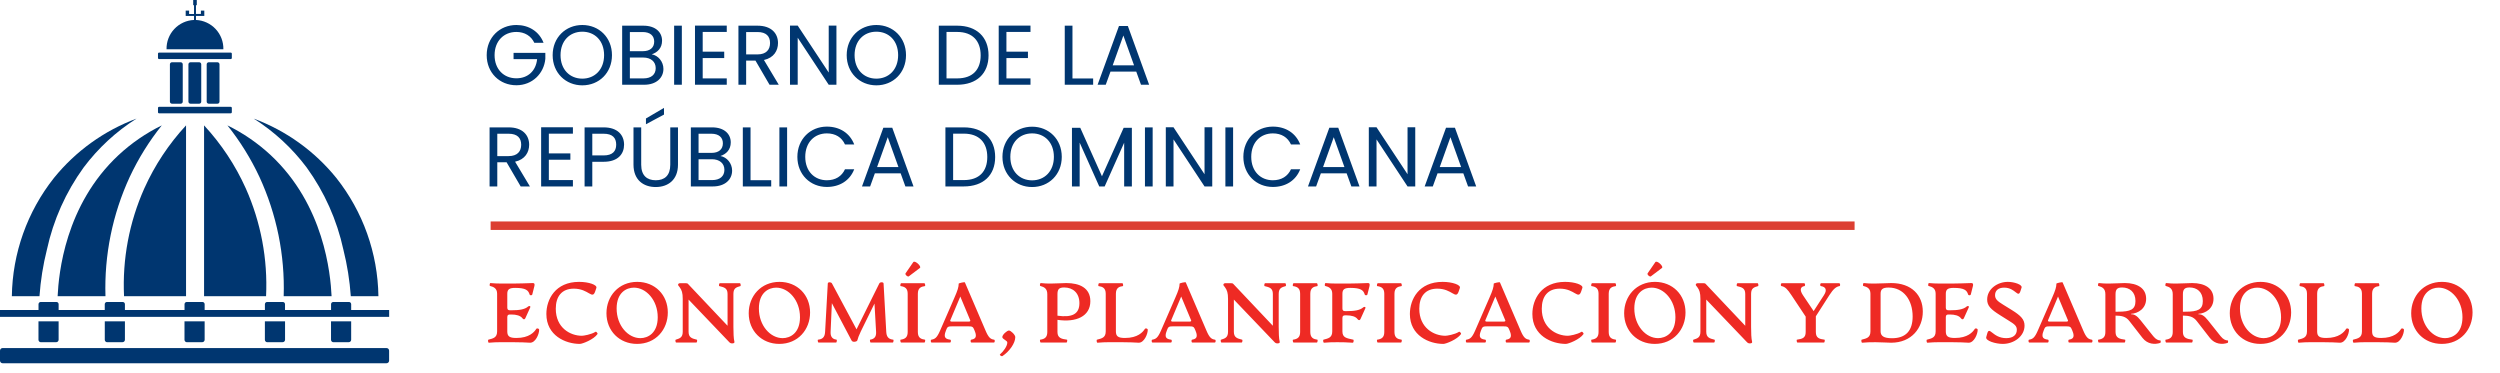
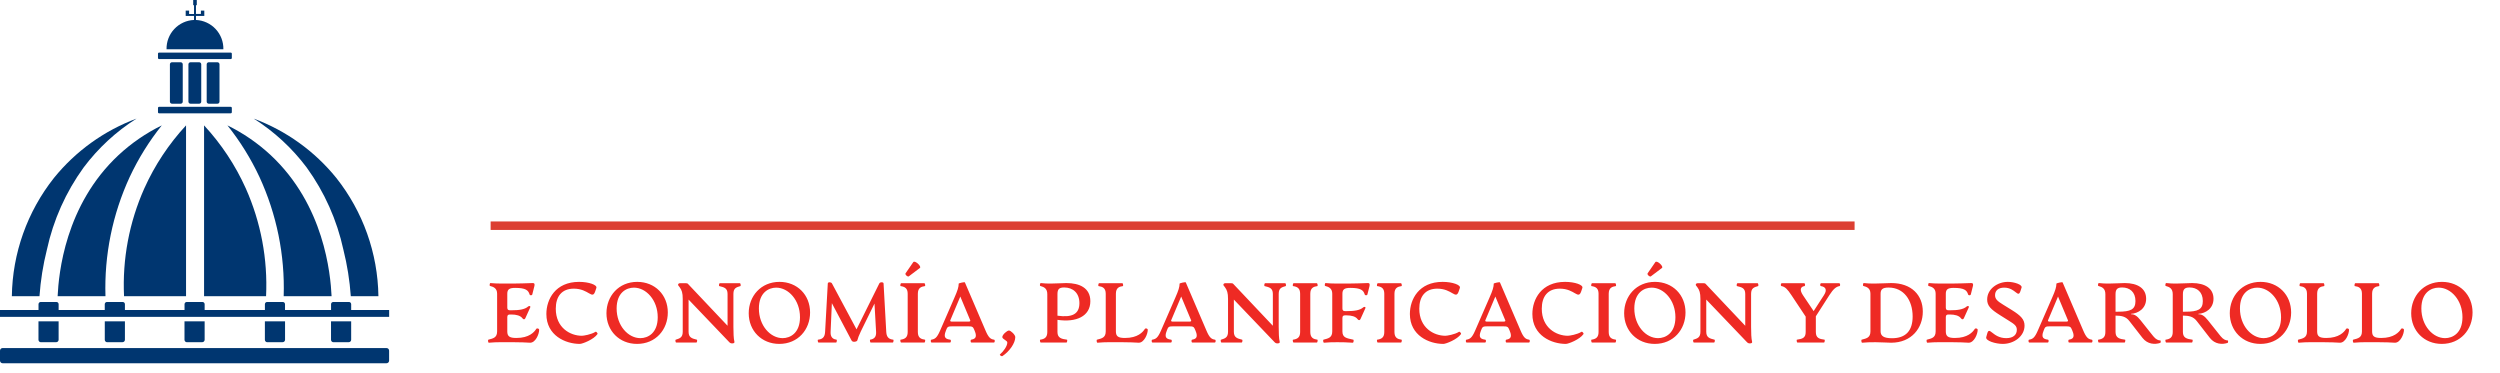
<svg xmlns="http://www.w3.org/2000/svg" width="295" height="44" viewBox="0 0 295 44" fill="none">
  <path d="M23.125 2.356V1.877H24.108V1.249H23.704V1.645H23.125V0.61H23.221V0H22.798V0.61H22.894V1.652H22.315V1.251H21.911V1.877H22.894V2.356C22.009 2.393 21.174 2.776 20.568 3.422C19.962 4.067 19.633 4.925 19.652 5.81H26.358C26.376 4.927 26.048 4.071 25.444 3.426C24.84 2.78 24.008 2.397 23.125 2.356Z" fill="#003670" />
  <path d="M18.772 6.97H27.225C27.26 6.97 27.293 6.956 27.318 6.932C27.342 6.907 27.356 6.874 27.356 6.839V6.337C27.356 6.302 27.342 6.269 27.318 6.244C27.293 6.22 27.26 6.206 27.225 6.206H18.772C18.738 6.206 18.704 6.22 18.68 6.244C18.655 6.269 18.642 6.302 18.642 6.337V6.839C18.642 6.857 18.645 6.874 18.651 6.89C18.658 6.906 18.667 6.92 18.68 6.932C18.692 6.944 18.706 6.954 18.722 6.961C18.738 6.967 18.755 6.97 18.772 6.97Z" fill="#003670" />
  <path d="M18.773 13.371H27.225C27.26 13.371 27.293 13.357 27.318 13.333C27.342 13.308 27.356 13.275 27.356 13.24V12.738C27.356 12.72 27.353 12.702 27.346 12.686C27.339 12.669 27.328 12.654 27.316 12.642C27.303 12.63 27.287 12.62 27.271 12.614C27.254 12.607 27.236 12.605 27.218 12.606H18.773C18.738 12.606 18.704 12.619 18.68 12.644C18.655 12.668 18.642 12.702 18.642 12.736V13.239C18.641 13.256 18.645 13.274 18.651 13.29C18.657 13.306 18.667 13.32 18.679 13.333C18.691 13.345 18.706 13.355 18.722 13.361C18.738 13.368 18.755 13.371 18.773 13.371Z" fill="#003670" />
  <path d="M20.296 7.346C20.263 7.346 20.231 7.352 20.201 7.364C20.171 7.377 20.144 7.395 20.121 7.418C20.098 7.441 20.08 7.468 20.067 7.498C20.055 7.528 20.049 7.56 20.049 7.592V11.992C20.049 12.025 20.055 12.057 20.067 12.087C20.08 12.117 20.098 12.144 20.121 12.167C20.144 12.19 20.171 12.208 20.201 12.22C20.231 12.233 20.263 12.239 20.296 12.239H21.319C21.351 12.239 21.383 12.233 21.413 12.22C21.443 12.208 21.47 12.19 21.493 12.167C21.516 12.144 21.534 12.117 21.546 12.087C21.558 12.057 21.565 12.025 21.564 11.992V7.592C21.565 7.56 21.558 7.528 21.546 7.498C21.534 7.468 21.516 7.441 21.493 7.418C21.47 7.395 21.443 7.377 21.413 7.364C21.383 7.352 21.351 7.346 21.319 7.346H20.296Z" fill="#003670" />
  <path d="M22.481 7.346C22.449 7.346 22.416 7.352 22.386 7.364C22.357 7.377 22.329 7.395 22.306 7.418C22.283 7.441 22.265 7.468 22.253 7.498C22.241 7.528 22.234 7.56 22.234 7.592V11.992C22.234 12.025 22.241 12.057 22.253 12.087C22.265 12.117 22.283 12.144 22.306 12.167C22.329 12.19 22.357 12.208 22.386 12.22C22.416 12.233 22.449 12.239 22.481 12.239H23.5C23.532 12.239 23.564 12.233 23.595 12.22C23.625 12.208 23.652 12.19 23.675 12.167C23.698 12.144 23.716 12.117 23.728 12.087C23.741 12.057 23.747 12.025 23.747 11.992V7.592C23.747 7.56 23.741 7.528 23.728 7.498C23.716 7.468 23.698 7.441 23.675 7.418C23.652 7.395 23.625 7.377 23.595 7.364C23.564 7.352 23.532 7.346 23.5 7.346H22.481Z" fill="#003670" />
  <path d="M24.635 7.346C24.603 7.346 24.571 7.352 24.541 7.364C24.511 7.377 24.483 7.395 24.461 7.418C24.438 7.441 24.419 7.468 24.407 7.498C24.395 7.528 24.389 7.56 24.389 7.592V11.992C24.389 12.025 24.395 12.057 24.407 12.087C24.419 12.117 24.438 12.144 24.461 12.167C24.483 12.19 24.511 12.208 24.541 12.22C24.571 12.233 24.603 12.239 24.635 12.239H25.654C25.687 12.239 25.719 12.233 25.749 12.22C25.779 12.208 25.806 12.19 25.829 12.167C25.852 12.144 25.87 12.117 25.882 12.087C25.895 12.057 25.901 12.025 25.901 11.992V7.592C25.901 7.56 25.895 7.528 25.882 7.498C25.87 7.468 25.852 7.441 25.829 7.418C25.806 7.395 25.779 7.377 25.749 7.364C25.719 7.352 25.687 7.346 25.654 7.346H24.635Z" fill="#003670" />
  <path d="M5.533 29.466C6.291 25.967 7.767 22.664 9.867 19.765C11.581 17.479 13.696 15.523 16.11 13.994C12.293 15.413 8.928 17.832 6.367 20.997C3.217 24.973 1.47 29.88 1.398 34.952H4.659C4.789 33.101 5.081 31.265 5.533 29.466Z" fill="#003670" />
  <path d="M36.186 19.763C38.286 22.662 39.762 25.965 40.52 29.464C40.972 31.264 41.264 33.1 41.394 34.951H44.653C44.581 29.879 42.834 24.972 39.684 20.996C37.123 17.833 33.758 15.416 29.942 13.999C32.356 15.525 34.472 17.479 36.186 19.763Z" fill="#003670" />
  <path d="M19.091 14.795C17.231 15.706 15.514 16.885 13.996 18.294C7.662 24.199 6.926 32.322 6.8 34.953H12.446C12.293 30.103 13.273 25.284 15.308 20.878C16.324 18.708 17.594 16.666 19.091 14.795Z" fill="#003670" />
  <path d="M39.127 34.953C39.001 32.322 38.264 24.198 31.931 18.294C30.413 16.885 28.696 15.706 26.836 14.795C28.33 16.666 29.598 18.708 30.613 20.877C32.648 25.283 33.628 30.102 33.475 34.952L39.127 34.953Z" fill="#003670" />
  <path d="M21.953 34.953V14.795C19.92 16.99 18.257 19.5 17.03 22.229C15.248 26.224 14.428 30.582 14.637 34.952L21.953 34.953Z" fill="#003670" />
  <path d="M24.08 14.795V34.953H31.396C31.605 30.583 30.785 26.225 29.003 22.23C27.776 19.501 26.113 16.99 24.08 14.795Z" fill="#003670" />
  <path d="M41.439 36.577V35.893C41.438 35.824 41.411 35.758 41.362 35.709C41.313 35.661 41.247 35.633 41.178 35.633H39.326C39.257 35.633 39.191 35.661 39.142 35.709C39.093 35.758 39.065 35.824 39.065 35.893V36.577H33.632V35.893C33.632 35.824 33.604 35.758 33.556 35.709C33.507 35.661 33.441 35.633 33.372 35.633H31.519C31.45 35.633 31.384 35.661 31.335 35.709C31.286 35.758 31.259 35.824 31.259 35.893V36.577H24.148V35.893C24.148 35.824 24.12 35.758 24.071 35.709C24.023 35.661 23.956 35.633 23.887 35.633H22.035C21.966 35.633 21.9 35.661 21.851 35.709C21.802 35.758 21.774 35.824 21.774 35.893V36.577H14.741V35.893C14.741 35.824 14.713 35.758 14.665 35.709C14.616 35.661 14.55 35.633 14.481 35.633H12.621C12.552 35.633 12.486 35.661 12.437 35.709C12.388 35.758 12.361 35.824 12.361 35.893V36.577H6.918V35.893C6.918 35.824 6.891 35.758 6.842 35.709C6.793 35.661 6.727 35.633 6.658 35.633H4.805C4.736 35.633 4.67 35.661 4.621 35.709C4.573 35.758 4.545 35.824 4.545 35.893V36.577H0V37.393H45.92V36.577H41.439Z" fill="#003670" />
  <path d="M6.631 40.378C6.707 40.378 6.78 40.348 6.833 40.294C6.887 40.24 6.917 40.168 6.917 40.092V37.921H4.54V40.097C4.54 40.172 4.57 40.245 4.624 40.299C4.677 40.352 4.75 40.383 4.826 40.383L6.631 40.378Z" fill="#003670" />
  <path d="M14.455 40.378C14.531 40.378 14.604 40.348 14.658 40.294C14.711 40.24 14.741 40.168 14.741 40.092V37.921H12.364V40.097C12.364 40.172 12.394 40.245 12.448 40.299C12.502 40.352 12.574 40.383 12.65 40.383L14.455 40.378Z" fill="#003670" />
  <path d="M23.862 40.378C23.938 40.378 24.01 40.348 24.064 40.294C24.117 40.24 24.148 40.168 24.148 40.092V37.921H21.77V40.097C21.77 40.172 21.801 40.245 21.854 40.299C21.908 40.352 21.981 40.383 22.056 40.383L23.862 40.378Z" fill="#003670" />
  <path d="M33.35 40.378C33.426 40.378 33.499 40.348 33.553 40.294C33.606 40.24 33.636 40.168 33.636 40.092V37.921H31.256V40.097C31.256 40.172 31.286 40.245 31.34 40.299C31.393 40.352 31.466 40.383 31.542 40.383L33.35 40.378Z" fill="#003670" />
  <path d="M41.152 40.378C41.228 40.378 41.3 40.348 41.354 40.294C41.408 40.24 41.438 40.168 41.438 40.092V37.921H39.06V40.097C39.06 40.172 39.091 40.245 39.144 40.299C39.198 40.352 39.271 40.383 39.346 40.383L41.152 40.378Z" fill="#003670" />
  <path d="M45.607 41.069H0.309C0.227 41.069 0.149 41.102 0.091 41.16C0.033 41.217 0 41.295 0 41.377L0 42.555C0 42.637 0.033 42.715 0.091 42.773C0.149 42.831 0.227 42.864 0.309 42.864H45.606C45.688 42.864 45.767 42.831 45.825 42.773C45.883 42.715 45.915 42.637 45.915 42.555V41.377C45.915 41.296 45.883 41.217 45.825 41.16C45.767 41.102 45.689 41.069 45.607 41.069Z" fill="#003670" />
-   <path d="M60.93 2.95C62.4 2.95 63.62 3.71 64.14 5.05H63.05C62.67 4.24 61.91 3.77 60.93 3.77C59.46 3.77 58.36 4.83 58.36 6.51C58.36 8.18 59.46 9.24 60.93 9.24C62.3 9.24 63.24 8.36 63.38 6.98H60.6V6.24H64.35V6.94C64.19 8.67 62.82 10.06 60.93 10.06C58.97 10.06 57.43 8.6 57.43 6.51C57.43 4.42 58.97 2.95 60.93 2.95ZM72.213 6.51C72.213 8.6 70.683 10.07 68.713 10.07C66.753 10.07 65.213 8.6 65.213 6.51C65.213 4.42 66.753 2.95 68.713 2.95C70.683 2.95 72.213 4.42 72.213 6.51ZM66.143 6.51C66.143 8.21 67.243 9.28 68.713 9.28C70.183 9.28 71.283 8.21 71.283 6.51C71.283 4.8 70.183 3.74 68.713 3.74C67.243 3.74 66.143 4.8 66.143 6.51ZM77.374 8.04C77.374 7.27 76.794 6.79 75.904 6.79H74.325V9.25H75.934C76.835 9.25 77.374 8.8 77.374 8.04ZM77.195 4.91C77.195 4.22 76.725 3.78 75.835 3.78H74.325V6.04H75.855C76.704 6.04 77.195 5.62 77.195 4.91ZM78.284 8.13C78.284 9.18 77.454 10 76.014 10H73.415V3.03H75.915C77.385 3.03 78.124 3.83 78.124 4.8C78.124 5.68 77.575 6.19 76.904 6.41C77.665 6.54 78.284 7.27 78.284 8.13ZM79.547 10V3.03H80.457V10H79.547ZM85.758 3.02V3.77H82.918V6.1H85.458V6.85H82.918V9.25H85.758V10H82.008V3.02H85.758ZM90.865 5.08C90.865 4.29 90.425 3.78 89.385 3.78H88.045V6.42H89.385C90.415 6.42 90.865 5.86 90.865 5.08ZM87.135 3.03H89.385C91.025 3.03 91.805 3.94 91.805 5.08C91.805 5.97 91.315 6.82 90.145 7.08L91.895 10H90.805L89.145 7.15H88.045V10H87.135V3.03ZM97.789 3.02H98.699V10H97.789L94.129 4.45V10H93.219V3.02H94.129L97.789 8.56V3.02ZM106.91 6.51C106.91 8.6 105.38 10.07 103.41 10.07C101.45 10.07 99.91 8.6 99.91 6.51C99.91 4.42 101.45 2.95 103.41 2.95C105.38 2.95 106.91 4.42 106.91 6.51ZM100.84 6.51C100.84 8.21 101.94 9.28 103.41 9.28C104.88 9.28 105.98 8.21 105.98 6.51C105.98 4.8 104.88 3.74 103.41 3.74C101.94 3.74 100.84 4.8 100.84 6.51ZM112.948 3.03C115.238 3.03 116.648 4.37 116.648 6.53C116.648 8.69 115.238 10 112.948 10H110.778V3.03H112.948ZM111.688 9.25H112.948C114.768 9.25 115.718 8.23 115.718 6.53C115.718 4.83 114.768 3.77 112.948 3.77H111.688V9.25ZM121.598 3.02V3.77H118.758V6.1H121.298V6.85H118.758V9.25H121.598V10H117.848V3.02H121.598ZM125.641 3.03H126.551V9.26H128.991V10H125.641V3.03ZM134.638 10L134.078 8.45H131.038L130.478 10H129.517L132.038 3.07H133.088L135.598 10H134.638ZM133.818 7.71L132.558 4.19L131.298 7.71H133.818ZM61.5 17.08C61.5 16.29 61.06 15.78 60.02 15.78H58.68V18.42H60.02C61.05 18.42 61.5 17.86 61.5 17.08ZM57.77 15.03H60.02C61.66 15.03 62.44 15.94 62.44 17.08C62.44 17.97 61.95 18.82 60.78 19.08L62.53 22H61.44L59.78 19.15H58.68V22H57.77V15.03ZM67.604 15.02V15.77H64.764V18.1H67.304V18.85H64.764V21.25H67.604V22H63.854V15.02H67.604ZM69.891 18.34H71.231C72.271 18.34 72.711 17.85 72.711 17.07C72.711 16.26 72.271 15.78 71.231 15.78H69.891V18.34ZM73.641 17.07C73.641 18.13 72.961 19.09 71.231 19.09H69.891V22H68.981V15.03H71.231C72.871 15.03 73.641 15.93 73.641 17.07ZM74.752 19.43V15.03H75.662V19.44C75.662 20.72 76.352 21.27 77.382 21.27C78.412 21.27 79.092 20.72 79.092 19.44V15.03H80.002V19.43C80.002 21.24 78.812 22.07 77.372 22.07C75.932 22.07 74.752 21.24 74.752 19.43ZM76.222 13.98L78.352 12.73V13.52L76.222 14.66V13.98ZM85.48 20.04C85.48 19.27 84.9 18.79 84.01 18.79H82.43V21.25H84.04C84.94 21.25 85.48 20.8 85.48 20.04ZM85.3 16.91C85.3 16.22 84.83 15.78 83.94 15.78H82.43V18.04H83.96C84.81 18.04 85.3 17.62 85.3 16.91ZM86.39 20.13C86.39 21.18 85.56 22 84.12 22H81.52V15.03H84.02C85.49 15.03 86.23 15.83 86.23 16.8C86.23 17.68 85.68 18.19 85.01 18.41C85.77 18.54 86.39 19.27 86.39 20.13ZM87.653 15.03H88.563V21.26H91.003V22H87.653V15.03ZM91.969 22V15.03H92.879V22H91.969ZM94.09 18.51C94.09 16.42 95.62 14.94 97.57 14.94C99.08 14.94 100.28 15.7 100.8 17.05H99.71C99.33 16.21 98.59 15.74 97.57 15.74C96.11 15.74 95.02 16.8 95.02 18.51C95.02 20.21 96.11 21.27 97.57 21.27C98.59 21.27 99.33 20.8 99.71 19.97H100.8C100.28 21.31 99.08 22.06 97.57 22.06C95.62 22.06 94.09 20.6 94.09 18.51ZM106.835 22L106.275 20.45H103.235L102.675 22H101.715L104.235 15.07H105.285L107.795 22H106.835ZM106.015 19.71L104.755 16.19L103.495 19.71H106.015ZM113.729 15.03C116.019 15.03 117.429 16.37 117.429 18.53C117.429 20.69 116.019 22 113.729 22H111.559V15.03H113.729ZM112.469 21.25H113.729C115.549 21.25 116.499 20.23 116.499 18.53C116.499 16.83 115.549 15.77 113.729 15.77H112.469V21.25ZM125.289 18.51C125.289 20.6 123.759 22.07 121.789 22.07C119.829 22.07 118.289 20.6 118.289 18.51C118.289 16.42 119.829 14.95 121.789 14.95C123.759 14.95 125.289 16.42 125.289 18.51ZM119.219 18.51C119.219 20.21 120.319 21.28 121.789 21.28C123.259 21.28 124.359 20.21 124.359 18.51C124.359 16.8 123.259 15.74 121.789 15.74C120.319 15.74 119.219 16.8 119.219 18.51ZM126.491 22V15.08H127.471L130.031 20.8L132.591 15.08H133.561V22H132.651V16.84L130.351 22H129.711L127.401 16.83V22H126.491ZM135.104 22V15.03H136.014V22H135.104ZM142.135 15.02H143.045V22H142.135L138.475 16.45V22H137.565V15.02H138.475L142.135 20.56V15.02ZM144.596 22V15.03H145.506V22H144.596ZM146.717 18.51C146.717 16.42 148.247 14.94 150.197 14.94C151.707 14.94 152.907 15.7 153.427 17.05H152.337C151.957 16.21 151.217 15.74 150.197 15.74C148.737 15.74 147.647 16.8 147.647 18.51C147.647 20.21 148.737 21.27 150.197 21.27C151.217 21.27 151.957 20.8 152.337 19.97H153.427C152.907 21.31 151.707 22.06 150.197 22.06C148.247 22.06 146.717 20.6 146.717 18.51ZM159.462 22L158.902 20.45H155.862L155.302 22H154.342L156.862 15.07H157.912L160.422 22H159.462ZM158.642 19.71L157.382 16.19L156.122 19.71H158.642ZM166.09 15.02H167V22H166.09L162.43 16.45V22H161.52V15.02H162.43L166.09 20.56V15.02ZM173.231 22L172.671 20.45H169.631L169.071 22H168.111L170.631 15.07H171.681L174.191 22H173.231ZM172.411 19.71L171.151 16.19L169.891 19.71H172.411Z" fill="#003670" />
  <path d="M57.69 40.441C57.59 40.451 57.55 40.101 57.63 40.081C58.21 39.931 58.66 39.841 58.66 39.101V34.661C58.66 34.021 58.25 33.851 57.82 33.741C57.74 33.721 57.79 33.391 57.87 33.401C58.6 33.481 59.86 33.461 60.47 33.461C61.38 33.461 62.04 33.421 62.86 33.401C63.1 33.401 63.11 33.561 63.05 33.791L62.81 34.741C62.77 34.881 62.53 34.881 62.49 34.741C62.34 34.251 62.04 33.971 60.79 33.971C60.09 33.971 59.86 34.151 59.86 34.671V36.301C59.86 36.561 59.99 36.611 60.19 36.611H60.4C61.21 36.611 61.92 36.531 62.33 36.161C62.43 36.071 62.65 36.091 62.56 36.291L61.99 37.551C61.91 37.731 61.76 37.711 61.65 37.561C61.42 37.241 60.92 37.111 60.34 37.111H60.19C59.99 37.111 59.86 37.161 59.86 37.421V39.101C59.86 39.671 60.1 39.881 60.93 39.881C62.44 39.881 63.04 39.191 63.28 38.811C63.35 38.701 63.62 38.751 63.62 38.921C63.62 39.431 63.19 40.441 62.56 40.441C62 40.411 61.45 40.381 60.61 40.381C59.69 40.381 58.6 40.351 57.69 40.441ZM68.422 40.581C66.742 40.581 64.472 39.601 64.472 37.051C64.472 35.321 65.532 33.261 68.332 33.261C69.492 33.261 70.492 33.621 70.372 33.971L70.242 34.361C69.882 35.431 69.492 34.061 67.712 34.061C66.282 34.061 65.582 34.991 65.582 36.431C65.582 38.681 67.292 39.621 68.662 39.621C68.842 39.621 69.752 39.481 70.272 39.151C70.352 39.101 70.562 39.331 70.502 39.421C70.072 40.051 68.732 40.581 68.422 40.581ZM75.172 40.581C73.092 40.581 71.562 39.041 71.562 36.961C71.562 34.941 73.002 33.261 75.192 33.261C77.282 33.261 78.802 34.791 78.802 36.871C78.802 38.901 77.372 40.581 75.172 40.581ZM72.762 36.401C72.762 38.441 74.132 39.901 75.562 39.901C76.442 39.901 77.612 39.321 77.612 37.431C77.612 35.411 76.242 33.941 74.802 33.941C73.922 33.941 72.762 34.521 72.762 36.401ZM86.382 40.521C86.212 40.521 86.122 40.451 86.012 40.331L81.252 35.351V39.151C81.252 39.831 81.652 39.941 82.222 40.081C82.302 40.101 82.262 40.421 82.162 40.421H79.792C79.712 40.421 79.652 40.111 79.742 40.081C80.162 39.941 80.562 39.861 80.562 39.151V35.271C80.562 34.561 80.452 34.231 80.192 33.881C80.102 33.761 80.012 33.671 80.012 33.611C80.012 33.541 80.072 33.421 80.212 33.421H80.952C81.052 33.421 81.122 33.431 81.192 33.511L85.852 38.441V34.681C85.852 33.971 85.402 33.891 84.882 33.761C84.802 33.741 84.842 33.421 84.942 33.421H87.312C87.392 33.421 87.442 33.741 87.362 33.761C86.922 33.891 86.542 33.971 86.542 34.681V38.571C86.542 39.231 86.562 39.961 86.662 40.331C86.702 40.481 86.542 40.521 86.382 40.521ZM91.959 40.581C89.879 40.581 88.349 39.041 88.349 36.961C88.349 34.941 89.789 33.261 91.979 33.261C94.069 33.261 95.589 34.791 95.589 36.871C95.589 38.901 94.159 40.581 91.959 40.581ZM89.549 36.401C89.549 38.441 90.919 39.901 92.349 39.901C93.229 39.901 94.399 39.321 94.399 37.431C94.399 35.411 93.029 33.941 91.589 33.941C90.709 33.941 89.549 34.521 89.549 36.401ZM96.59 40.421C96.51 40.421 96.45 40.091 96.53 40.081C96.96 40.031 97.32 39.881 97.36 39.181L97.68 33.441C97.69 33.271 98.07 33.261 98.17 33.441L101.07 38.861L103.76 33.441C103.85 33.261 104.25 33.271 104.26 33.441L104.58 39.181C104.62 39.881 104.98 40.031 105.4 40.081C105.48 40.091 105.42 40.421 105.35 40.421H102.74C102.67 40.421 102.62 40.091 102.68 40.081C103.1 40.011 103.41 39.811 103.38 39.181L103.19 35.821L101.57 39.121C101.36 39.551 101.2 39.991 101.17 40.151C101.15 40.271 100.94 40.331 100.78 40.331C100.63 40.331 100.53 40.271 100.47 40.151L98.16 35.771L98.01 39.181C97.98 39.881 98.39 40.041 98.71 40.081C98.79 40.091 98.73 40.421 98.66 40.421H96.59ZM106.336 40.421C106.256 40.421 106.196 40.091 106.276 40.081C106.786 40.011 107.106 39.811 107.106 39.181V34.661C107.106 34.031 106.786 33.831 106.276 33.761C106.196 33.751 106.256 33.421 106.336 33.421H109.076C109.156 33.421 109.216 33.751 109.136 33.761C108.706 33.821 108.306 33.961 108.306 34.661V39.181C108.306 39.881 108.706 40.021 109.136 40.081C109.216 40.091 109.156 40.421 109.076 40.421H106.336ZM106.856 32.251L107.766 30.931C107.946 30.671 108.786 31.441 108.546 31.621L107.236 32.611C107.106 32.711 106.756 32.391 106.856 32.251ZM109.936 40.421C109.816 40.421 109.786 40.101 109.906 40.081C110.316 40.011 110.556 39.871 110.926 39.021L112.616 35.141C113.006 34.261 113.126 33.851 113.126 33.471C113.126 33.411 113.826 33.251 113.856 33.321L116.296 39.011C116.656 39.861 116.896 40.021 117.296 40.081C117.436 40.101 117.396 40.421 117.276 40.421H114.636C114.506 40.421 114.496 40.101 114.606 40.081C114.976 40.011 115.376 39.881 115.006 39.021L114.896 38.771C114.796 38.531 114.626 38.511 114.326 38.511H112.286C111.986 38.511 111.816 38.531 111.716 38.771L111.616 39.021C111.266 39.881 111.646 40.011 112.126 40.081C112.256 40.101 112.226 40.421 112.096 40.421H109.936ZM112.136 37.791C112.076 37.931 112.226 37.951 112.366 37.951H114.256C114.396 37.951 114.546 37.931 114.486 37.791L113.316 34.991L112.136 37.791ZM118.283 42.021C118.183 42.081 117.903 41.891 118.003 41.811C118.393 41.491 118.863 40.841 118.863 40.421C118.863 40.171 118.273 40.031 118.273 39.771C118.273 39.491 118.833 39.001 119.053 39.001C119.273 39.001 119.803 39.501 119.803 39.781C119.803 40.491 119.123 41.461 118.283 42.021ZM122.811 40.421C122.731 40.421 122.671 40.091 122.751 40.081C123.261 40.011 123.581 39.811 123.581 39.181V34.721C123.581 34.061 123.231 33.871 122.751 33.741C122.671 33.721 122.721 33.391 122.811 33.401C123.201 33.451 123.641 33.461 123.961 33.461C124.701 33.461 125.321 33.401 125.831 33.401C127.381 33.401 128.661 33.971 128.661 35.541C128.661 37.321 126.991 38.071 124.781 37.741V39.181C124.781 39.881 125.261 40.001 125.901 40.081C125.971 40.091 125.921 40.421 125.841 40.421H122.811ZM124.781 37.251C126.481 37.491 127.371 37.081 127.371 35.771C127.371 34.581 126.611 33.921 125.581 33.921C124.951 33.921 124.781 34.141 124.781 34.721V37.251ZM129.506 40.441C129.406 40.451 129.366 40.101 129.446 40.081C130.026 39.931 130.476 39.841 130.476 39.101V34.661C130.476 33.961 130.066 33.821 129.636 33.761C129.556 33.751 129.616 33.421 129.686 33.421H132.446C132.516 33.421 132.566 33.751 132.496 33.761C132.076 33.811 131.676 33.961 131.676 34.661V39.101C131.676 39.671 131.916 39.881 132.746 39.881C134.256 39.881 134.856 39.191 135.096 38.811C135.166 38.701 135.436 38.751 135.436 38.921C135.436 39.431 135.006 40.441 134.376 40.441C133.816 40.411 133.266 40.381 132.426 40.381C131.506 40.381 130.416 40.351 129.506 40.441ZM136.001 40.421C135.881 40.421 135.851 40.101 135.971 40.081C136.381 40.011 136.621 39.871 136.991 39.021L138.681 35.141C139.071 34.261 139.191 33.851 139.191 33.471C139.191 33.411 139.891 33.251 139.921 33.321L142.361 39.011C142.721 39.861 142.961 40.021 143.361 40.081C143.501 40.101 143.461 40.421 143.341 40.421H140.701C140.571 40.421 140.561 40.101 140.671 40.081C141.041 40.011 141.441 39.881 141.071 39.021L140.961 38.771C140.861 38.531 140.691 38.511 140.391 38.511H138.351C138.051 38.511 137.881 38.531 137.781 38.771L137.681 39.021C137.331 39.881 137.711 40.011 138.191 40.081C138.321 40.101 138.291 40.421 138.161 40.421H136.001ZM138.201 37.791C138.141 37.931 138.291 37.951 138.431 37.951H140.321C140.461 37.951 140.611 37.931 140.551 37.791L139.381 34.991L138.201 37.791ZM150.727 40.521C150.557 40.521 150.467 40.451 150.357 40.331L145.597 35.351V39.151C145.597 39.831 145.997 39.941 146.567 40.081C146.647 40.101 146.607 40.421 146.507 40.421H144.137C144.057 40.421 143.997 40.111 144.087 40.081C144.507 39.941 144.907 39.861 144.907 39.151V35.271C144.907 34.561 144.797 34.231 144.537 33.881C144.447 33.761 144.357 33.671 144.357 33.611C144.357 33.541 144.417 33.421 144.557 33.421H145.297C145.397 33.421 145.467 33.431 145.537 33.511L150.197 38.441V34.681C150.197 33.971 149.747 33.891 149.227 33.761C149.147 33.741 149.187 33.421 149.287 33.421H151.657C151.737 33.421 151.787 33.741 151.707 33.761C151.267 33.891 150.887 33.971 150.887 34.681V38.571C150.887 39.231 150.907 39.961 151.007 40.331C151.047 40.481 150.887 40.521 150.727 40.521ZM152.645 40.421C152.565 40.421 152.505 40.091 152.585 40.081C153.095 40.011 153.415 39.811 153.415 39.181V34.661C153.415 34.031 153.095 33.831 152.585 33.761C152.505 33.751 152.565 33.421 152.645 33.421H155.385C155.465 33.421 155.525 33.751 155.445 33.761C155.015 33.821 154.615 33.961 154.615 34.661V39.181C154.615 39.881 155.015 40.021 155.445 40.081C155.525 40.091 155.465 40.421 155.385 40.421H152.645ZM156.235 40.441C156.135 40.451 156.095 40.101 156.175 40.081C156.755 39.931 157.205 39.841 157.205 39.101V34.661C157.205 34.021 156.795 33.851 156.365 33.741C156.285 33.721 156.335 33.391 156.415 33.401C157.145 33.481 158.405 33.461 159.015 33.461C159.925 33.461 160.585 33.421 161.405 33.401C161.645 33.401 161.645 33.561 161.595 33.791L161.355 34.741C161.325 34.881 161.075 34.881 161.035 34.741C160.885 34.251 160.585 33.971 159.335 33.971C158.635 33.971 158.405 34.151 158.405 34.671V36.401C158.405 36.661 158.535 36.711 158.735 36.711H158.955C159.765 36.711 160.465 36.631 160.875 36.261C160.975 36.171 161.195 36.191 161.105 36.391L160.535 37.651C160.455 37.831 160.305 37.811 160.195 37.661C159.965 37.341 159.465 37.211 158.895 37.211H158.735C158.535 37.211 158.405 37.261 158.405 37.521V39.101C158.405 39.841 158.865 39.901 159.685 40.081C159.775 40.101 159.725 40.451 159.625 40.441C158.905 40.391 158.385 40.381 157.805 40.381C157.225 40.381 156.705 40.391 156.235 40.441ZM162.576 40.421C162.496 40.421 162.436 40.091 162.516 40.081C163.026 40.011 163.346 39.811 163.346 39.181V34.661C163.346 34.031 163.026 33.831 162.516 33.761C162.436 33.751 162.496 33.421 162.576 33.421H165.316C165.396 33.421 165.456 33.751 165.376 33.761C164.946 33.821 164.546 33.961 164.546 34.661V39.181C164.546 39.881 164.946 40.021 165.376 40.081C165.456 40.091 165.396 40.421 165.316 40.421H162.576ZM170.316 40.581C168.636 40.581 166.366 39.601 166.366 37.051C166.366 35.321 167.426 33.261 170.226 33.261C171.386 33.261 172.386 33.621 172.266 33.971L172.136 34.361C171.776 35.431 171.386 34.061 169.606 34.061C168.176 34.061 167.476 34.991 167.476 36.431C167.476 38.681 169.186 39.621 170.556 39.621C170.736 39.621 171.646 39.481 172.166 39.151C172.246 39.101 172.456 39.331 172.396 39.421C171.966 40.051 170.626 40.581 170.316 40.581ZM173.071 40.421C172.951 40.421 172.921 40.101 173.041 40.081C173.451 40.011 173.691 39.871 174.061 39.021L175.751 35.141C176.141 34.261 176.261 33.851 176.261 33.471C176.261 33.411 176.961 33.251 176.991 33.321L179.431 39.011C179.791 39.861 180.031 40.021 180.431 40.081C180.571 40.101 180.531 40.421 180.411 40.421H177.771C177.641 40.421 177.631 40.101 177.741 40.081C178.111 40.011 178.511 39.881 178.141 39.021L178.031 38.771C177.931 38.531 177.761 38.511 177.461 38.511H175.421C175.121 38.511 174.951 38.531 174.851 38.771L174.751 39.021C174.401 39.881 174.781 40.011 175.261 40.081C175.391 40.101 175.361 40.421 175.231 40.421H173.071ZM175.271 37.791C175.211 37.931 175.361 37.951 175.501 37.951H177.391C177.531 37.951 177.681 37.931 177.621 37.791L176.451 34.991L175.271 37.791ZM184.77 40.581C183.09 40.581 180.82 39.601 180.82 37.051C180.82 35.321 181.88 33.261 184.68 33.261C185.84 33.261 186.84 33.621 186.72 33.971L186.59 34.361C186.23 35.431 185.84 34.061 184.06 34.061C182.63 34.061 181.93 34.991 181.93 36.431C181.93 38.681 183.64 39.621 185.01 39.621C185.19 39.621 186.1 39.481 186.62 39.151C186.7 39.101 186.91 39.331 186.85 39.421C186.42 40.051 185.08 40.581 184.77 40.581ZM187.859 40.421C187.779 40.421 187.719 40.091 187.799 40.081C188.309 40.011 188.629 39.811 188.629 39.181V34.661C188.629 34.031 188.309 33.831 187.799 33.761C187.719 33.751 187.779 33.421 187.859 33.421H190.599C190.679 33.421 190.739 33.751 190.659 33.761C190.229 33.821 189.829 33.961 189.829 34.661V39.181C189.829 39.881 190.229 40.021 190.659 40.081C190.739 40.091 190.679 40.421 190.599 40.421H187.859ZM195.26 40.581C193.18 40.581 191.65 39.041 191.65 36.961C191.65 34.941 193.09 33.261 195.28 33.261C197.37 33.261 198.89 34.791 198.89 36.871C198.89 38.901 197.46 40.581 195.26 40.581ZM192.85 36.401C192.85 38.441 194.22 39.901 195.65 39.901C196.53 39.901 197.7 39.321 197.7 37.431C197.7 35.411 196.33 33.941 194.89 33.941C194.01 33.941 192.85 34.521 192.85 36.401ZM194.42 32.251L195.33 30.931C195.51 30.671 196.35 31.441 196.11 31.621L194.8 32.611C194.67 32.711 194.32 32.391 194.42 32.251ZM206.469 40.521C206.299 40.521 206.209 40.451 206.099 40.331L201.339 35.351V39.151C201.339 39.831 201.739 39.941 202.309 40.081C202.389 40.101 202.349 40.421 202.249 40.421H199.879C199.799 40.421 199.739 40.111 199.829 40.081C200.249 39.941 200.649 39.861 200.649 39.151V35.271C200.649 34.561 200.539 34.231 200.279 33.881C200.189 33.761 200.099 33.671 200.099 33.611C200.099 33.541 200.159 33.421 200.299 33.421H201.039C201.139 33.421 201.209 33.431 201.279 33.511L205.939 38.441V34.681C205.939 33.971 205.489 33.891 204.969 33.761C204.889 33.741 204.929 33.421 205.029 33.421H207.399C207.479 33.421 207.529 33.741 207.449 33.761C207.009 33.891 206.629 33.971 206.629 34.681V38.571C206.629 39.231 206.649 39.961 206.749 40.331C206.789 40.481 206.629 40.521 206.469 40.521ZM211.39 34.831C210.93 34.141 210.65 33.831 210.22 33.761C210.09 33.741 210.12 33.421 210.25 33.421H212.89C213.02 33.421 213.04 33.741 212.92 33.761C212.48 33.831 212.31 34.171 212.74 34.821L214.01 36.711L215.23 34.821C215.65 34.171 215.4 33.841 214.87 33.761C214.73 33.741 214.77 33.421 214.89 33.421H217.03C217.15 33.421 217.18 33.741 217.06 33.761C216.67 33.821 216.33 34.101 215.87 34.821L214.27 37.321V39.181C214.27 39.881 214.67 40.001 215.29 40.081C215.36 40.091 215.31 40.421 215.23 40.421H212.1C212.02 40.421 211.97 40.091 212.04 40.081C212.7 39.991 213.07 39.861 213.07 39.181V37.361L211.39 34.831ZM219.741 40.441C219.641 40.451 219.601 40.101 219.681 40.081C220.261 39.931 220.711 39.841 220.711 39.101V34.661C220.711 34.021 220.301 33.851 219.871 33.741C219.791 33.721 219.841 33.391 219.921 33.401C220.331 33.451 220.751 33.461 221.171 33.461C221.951 33.461 222.651 33.401 223.161 33.401C225.581 33.401 226.891 34.841 226.891 36.771C226.891 38.691 225.581 40.441 223.151 40.441C222.671 40.441 222.051 40.381 221.311 40.381C220.691 40.381 220.201 40.391 219.741 40.441ZM221.911 39.101C221.911 39.641 222.281 39.911 223.251 39.911C224.881 39.911 225.691 39.031 225.691 37.341C225.691 35.431 224.651 33.931 222.851 33.931C222.141 33.931 221.911 34.151 221.911 34.661V39.101ZM227.436 40.441C227.336 40.451 227.296 40.101 227.376 40.081C227.956 39.931 228.406 39.841 228.406 39.101V34.661C228.406 34.021 227.996 33.851 227.566 33.741C227.486 33.721 227.536 33.391 227.616 33.401C228.346 33.481 229.606 33.461 230.216 33.461C231.126 33.461 231.786 33.421 232.606 33.401C232.846 33.401 232.856 33.561 232.796 33.791L232.556 34.741C232.516 34.881 232.276 34.881 232.236 34.741C232.086 34.251 231.786 33.971 230.536 33.971C229.836 33.971 229.606 34.151 229.606 34.671V36.301C229.606 36.561 229.736 36.611 229.936 36.611H230.146C230.956 36.611 231.666 36.531 232.076 36.161C232.176 36.071 232.396 36.091 232.306 36.291L231.736 37.551C231.656 37.731 231.506 37.711 231.396 37.561C231.166 37.241 230.666 37.111 230.086 37.111H229.936C229.736 37.111 229.606 37.161 229.606 37.421V39.101C229.606 39.671 229.846 39.881 230.676 39.881C232.186 39.881 232.786 39.191 233.026 38.811C233.096 38.701 233.366 38.751 233.366 38.921C233.366 39.431 232.936 40.441 232.306 40.441C231.746 40.411 231.196 40.381 230.356 40.381C229.436 40.381 228.346 40.351 227.436 40.441ZM236.326 40.581C235.506 40.581 234.256 40.221 234.376 39.781L234.476 39.411C234.756 38.361 235.086 39.901 236.736 39.901C237.576 39.901 237.986 39.491 237.986 38.911C237.986 38.441 237.686 38.241 236.976 37.801L236.006 37.191C234.926 36.511 234.486 36.091 234.486 35.341C234.486 34.111 235.686 33.261 236.926 33.261C237.686 33.261 238.656 33.591 238.546 33.931L238.426 34.311C238.116 35.281 237.866 33.941 236.496 33.941C235.786 33.941 235.416 34.301 235.416 34.831C235.416 35.281 235.686 35.531 236.356 35.941L237.406 36.591C238.466 37.251 238.896 37.701 238.896 38.421C238.896 39.671 237.666 40.581 236.326 40.581ZM239.467 40.421C239.347 40.421 239.317 40.101 239.437 40.081C239.847 40.011 240.087 39.871 240.457 39.021L242.147 35.141C242.537 34.261 242.657 33.851 242.657 33.471C242.657 33.411 243.357 33.251 243.387 33.321L245.827 39.011C246.187 39.861 246.427 40.021 246.827 40.081C246.967 40.101 246.927 40.421 246.807 40.421H244.167C244.037 40.421 244.027 40.101 244.137 40.081C244.507 40.011 244.907 39.881 244.537 39.021L244.427 38.771C244.327 38.531 244.157 38.511 243.857 38.511H241.817C241.517 38.511 241.347 38.531 241.247 38.771L241.147 39.021C240.797 39.881 241.177 40.011 241.657 40.081C241.787 40.101 241.757 40.421 241.627 40.421H239.467ZM241.667 37.791C241.607 37.931 241.757 37.951 241.897 37.951H243.787C243.927 37.951 244.077 37.931 244.017 37.791L242.847 34.991L241.667 37.791ZM254.914 40.461C254.284 40.671 253.414 40.641 252.814 39.871L251.274 37.891C250.844 37.331 250.334 37.251 249.634 37.241V39.181C249.634 39.881 250.114 40.001 250.754 40.081C250.824 40.091 250.774 40.421 250.694 40.421H247.664C247.584 40.421 247.524 40.091 247.604 40.081C248.114 40.011 248.434 39.811 248.434 39.181V34.721C248.434 34.061 248.084 33.871 247.604 33.741C247.524 33.721 247.574 33.391 247.664 33.401C248.054 33.451 248.494 33.461 248.814 33.461C249.554 33.461 250.244 33.401 250.724 33.401C252.234 33.401 253.244 34.021 253.244 35.251C253.244 36.411 252.304 36.981 251.464 37.031V37.081C251.864 37.081 252.154 37.251 252.594 37.801L254.084 39.671C254.394 40.061 254.694 40.171 254.914 40.171C254.994 40.171 254.974 40.441 254.914 40.461ZM249.634 36.781H249.924C251.414 36.781 251.984 36.521 251.984 35.521C251.984 34.451 251.304 33.921 250.414 33.921C249.824 33.921 249.634 34.161 249.634 34.721V36.781ZM262.863 40.461C262.233 40.671 261.363 40.641 260.763 39.871L259.223 37.891C258.793 37.331 258.283 37.251 257.583 37.241V39.181C257.583 39.881 258.063 40.001 258.703 40.081C258.773 40.091 258.723 40.421 258.643 40.421H255.613C255.533 40.421 255.473 40.091 255.553 40.081C256.063 40.011 256.383 39.811 256.383 39.181V34.721C256.383 34.061 256.033 33.871 255.553 33.741C255.473 33.721 255.523 33.391 255.613 33.401C256.003 33.451 256.443 33.461 256.763 33.461C257.503 33.461 258.193 33.401 258.673 33.401C260.183 33.401 261.193 34.021 261.193 35.251C261.193 36.411 260.253 36.981 259.413 37.031V37.081C259.813 37.081 260.103 37.251 260.543 37.801L262.033 39.671C262.343 40.061 262.643 40.171 262.863 40.171C262.943 40.171 262.923 40.441 262.863 40.461ZM257.583 36.781H257.873C259.363 36.781 259.933 36.521 259.933 35.521C259.933 34.451 259.253 33.921 258.363 33.921C257.773 33.921 257.583 34.161 257.583 34.721V36.781ZM266.724 40.581C264.644 40.581 263.114 39.041 263.114 36.961C263.114 34.941 264.554 33.261 266.744 33.261C268.834 33.261 270.354 34.791 270.354 36.871C270.354 38.901 268.924 40.581 266.724 40.581ZM264.314 36.401C264.314 38.441 265.684 39.901 267.114 39.901C267.994 39.901 269.164 39.321 269.164 37.431C269.164 35.411 267.794 33.941 266.354 33.941C265.474 33.941 264.314 34.521 264.314 36.401ZM271.254 40.441C271.154 40.451 271.114 40.101 271.194 40.081C271.774 39.931 272.224 39.841 272.224 39.101V34.661C272.224 33.961 271.814 33.821 271.384 33.761C271.304 33.751 271.364 33.421 271.434 33.421H274.194C274.264 33.421 274.314 33.751 274.244 33.761C273.824 33.811 273.424 33.961 273.424 34.661V39.101C273.424 39.671 273.664 39.881 274.494 39.881C276.004 39.881 276.604 39.191 276.844 38.811C276.914 38.701 277.184 38.751 277.184 38.921C277.184 39.431 276.754 40.441 276.124 40.441C275.564 40.411 275.014 40.381 274.174 40.381C273.254 40.381 272.164 40.351 271.254 40.441ZM277.739 40.441C277.639 40.451 277.599 40.101 277.679 40.081C278.259 39.931 278.709 39.841 278.709 39.101V34.661C278.709 33.961 278.299 33.821 277.869 33.761C277.789 33.751 277.849 33.421 277.919 33.421H280.679C280.749 33.421 280.799 33.751 280.729 33.761C280.309 33.811 279.909 33.961 279.909 34.661V39.101C279.909 39.671 280.149 39.881 280.979 39.881C282.489 39.881 283.089 39.191 283.329 38.811C283.399 38.701 283.669 38.751 283.669 38.921C283.669 39.431 283.239 40.441 282.609 40.441C282.049 40.411 281.499 40.381 280.659 40.381C279.739 40.381 278.649 40.351 277.739 40.441ZM288.131 40.581C286.051 40.581 284.521 39.041 284.521 36.961C284.521 34.941 285.961 33.261 288.151 33.261C290.241 33.261 291.761 34.791 291.761 36.871C291.761 38.901 290.331 40.581 288.131 40.581ZM285.721 36.401C285.721 38.441 287.091 39.901 288.521 39.901C289.401 39.901 290.571 39.321 290.571 37.431C290.571 35.411 289.201 33.941 287.761 33.941C286.881 33.941 285.721 34.521 285.721 36.401Z" fill="#EE2A24" />
  <path d="M57.894 26.632H218.841" stroke="#DC3F32" />
</svg>